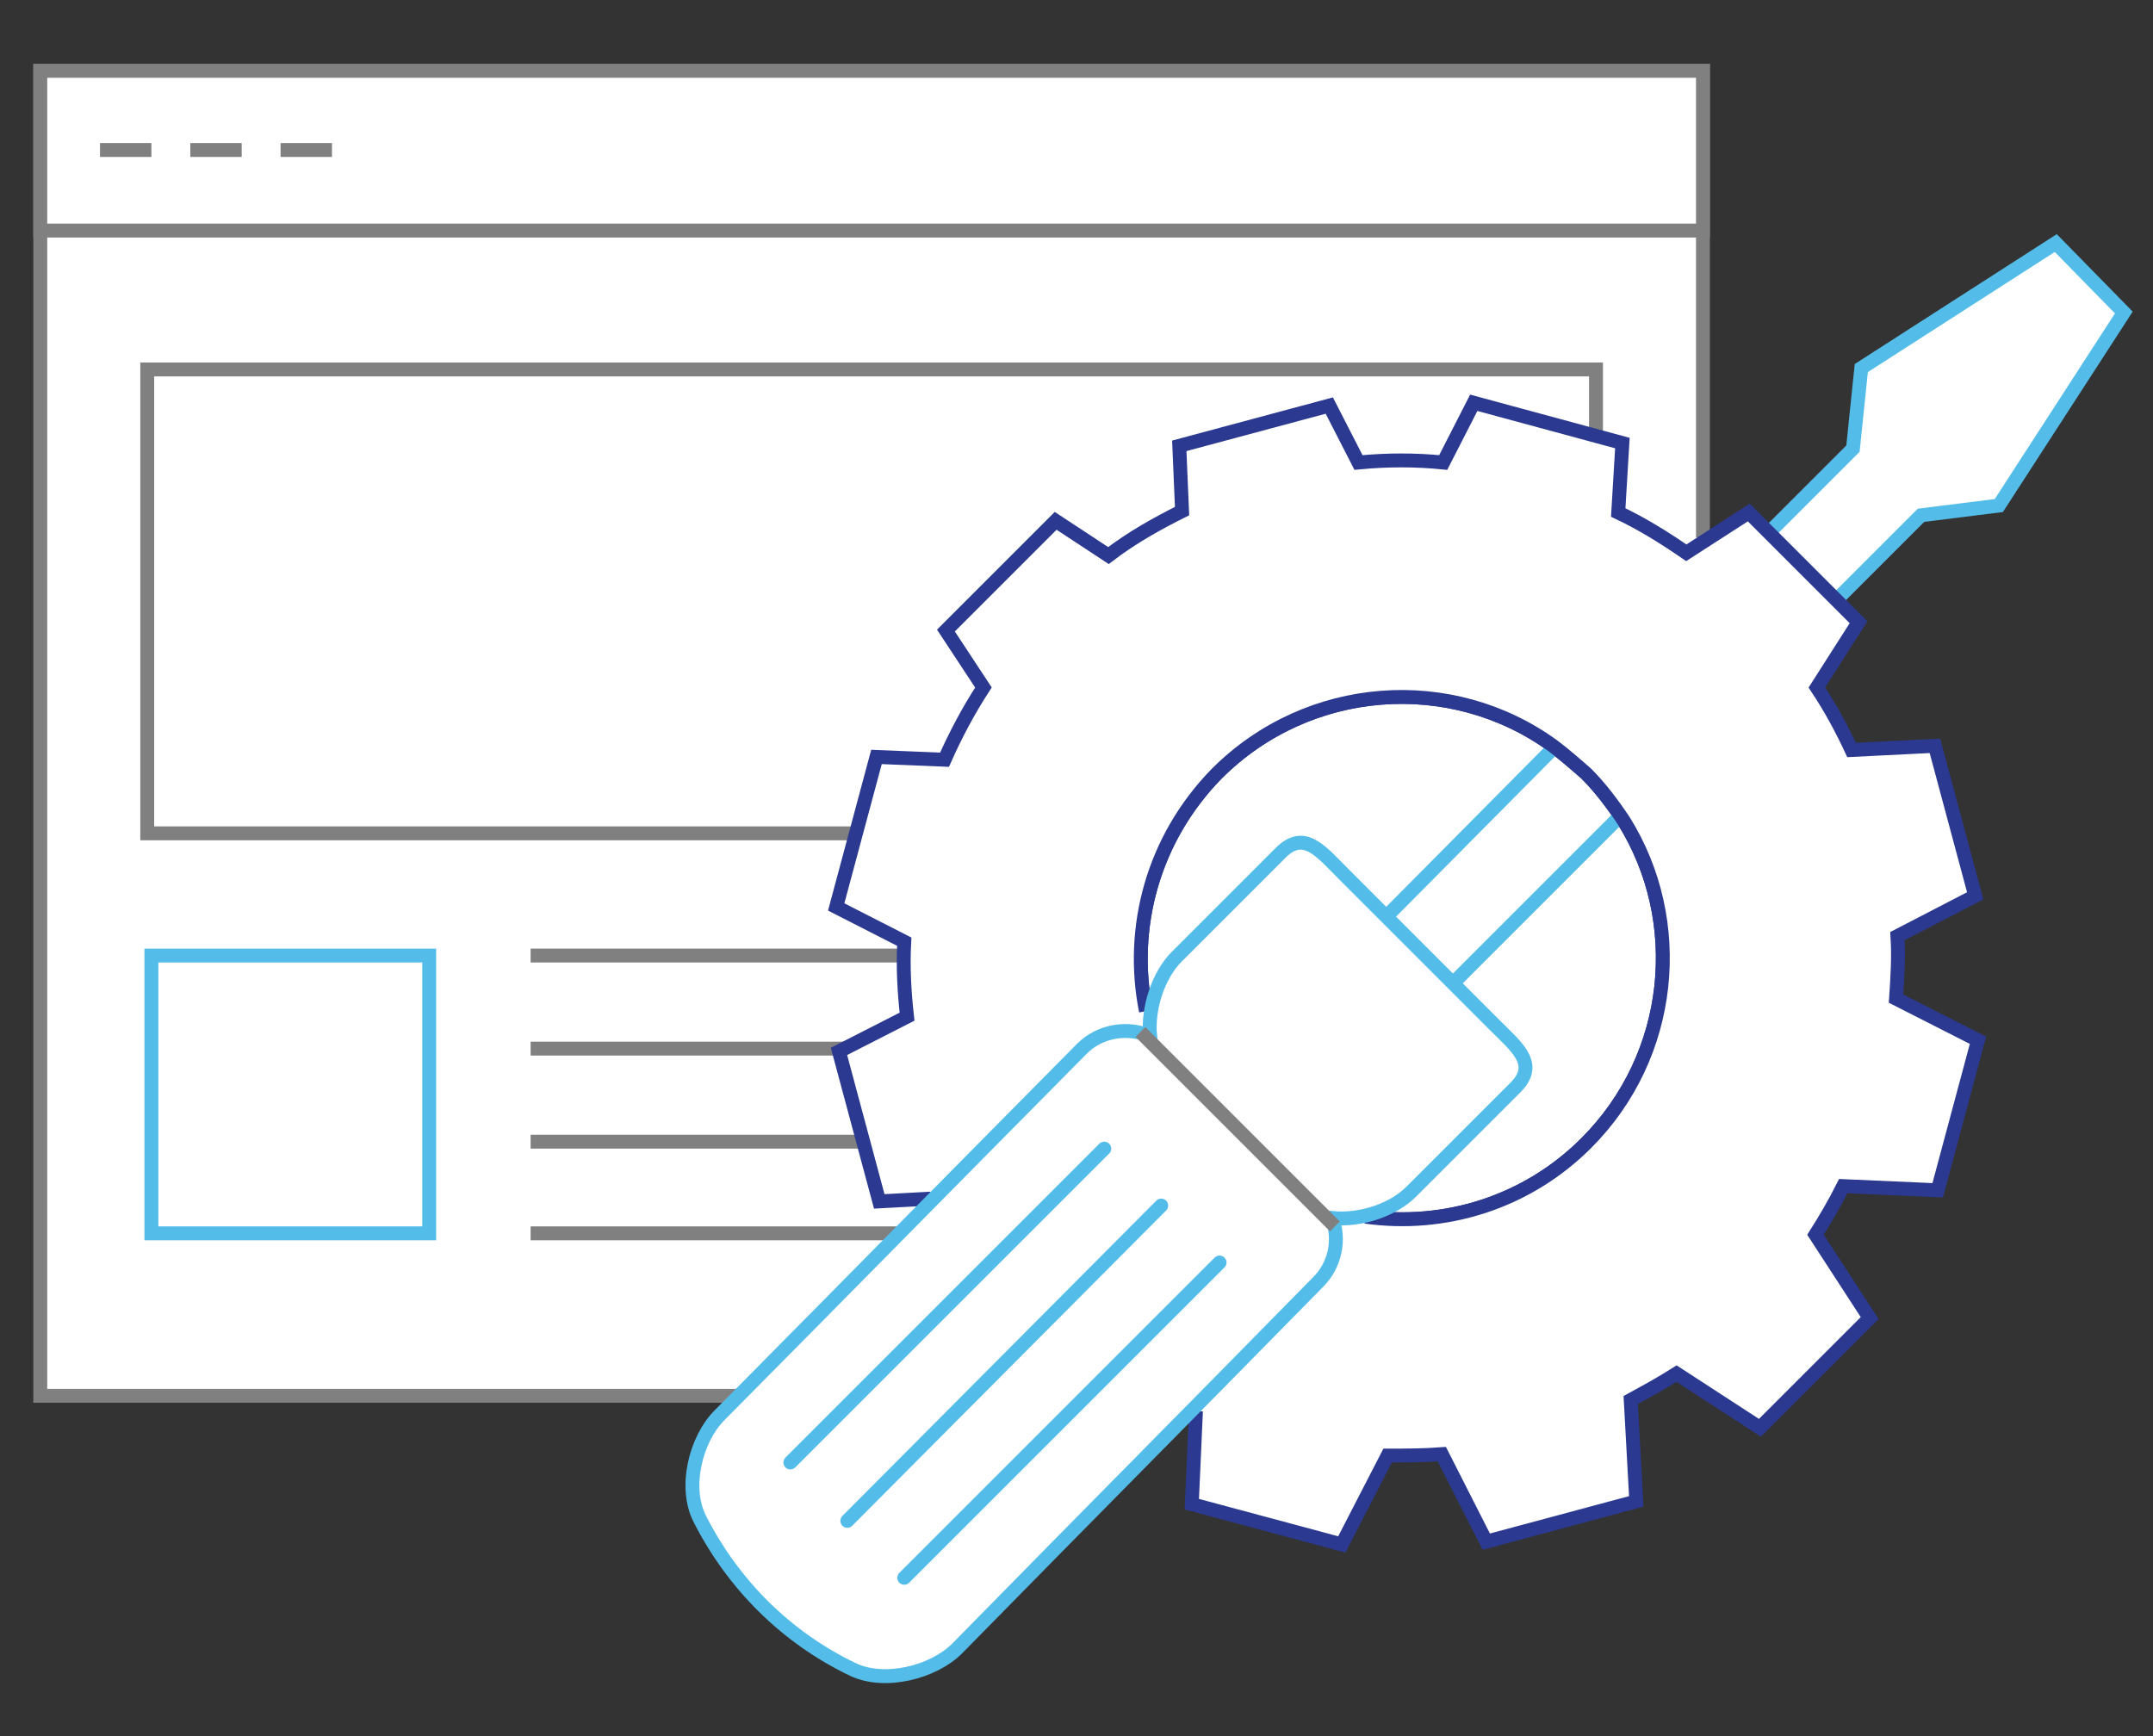
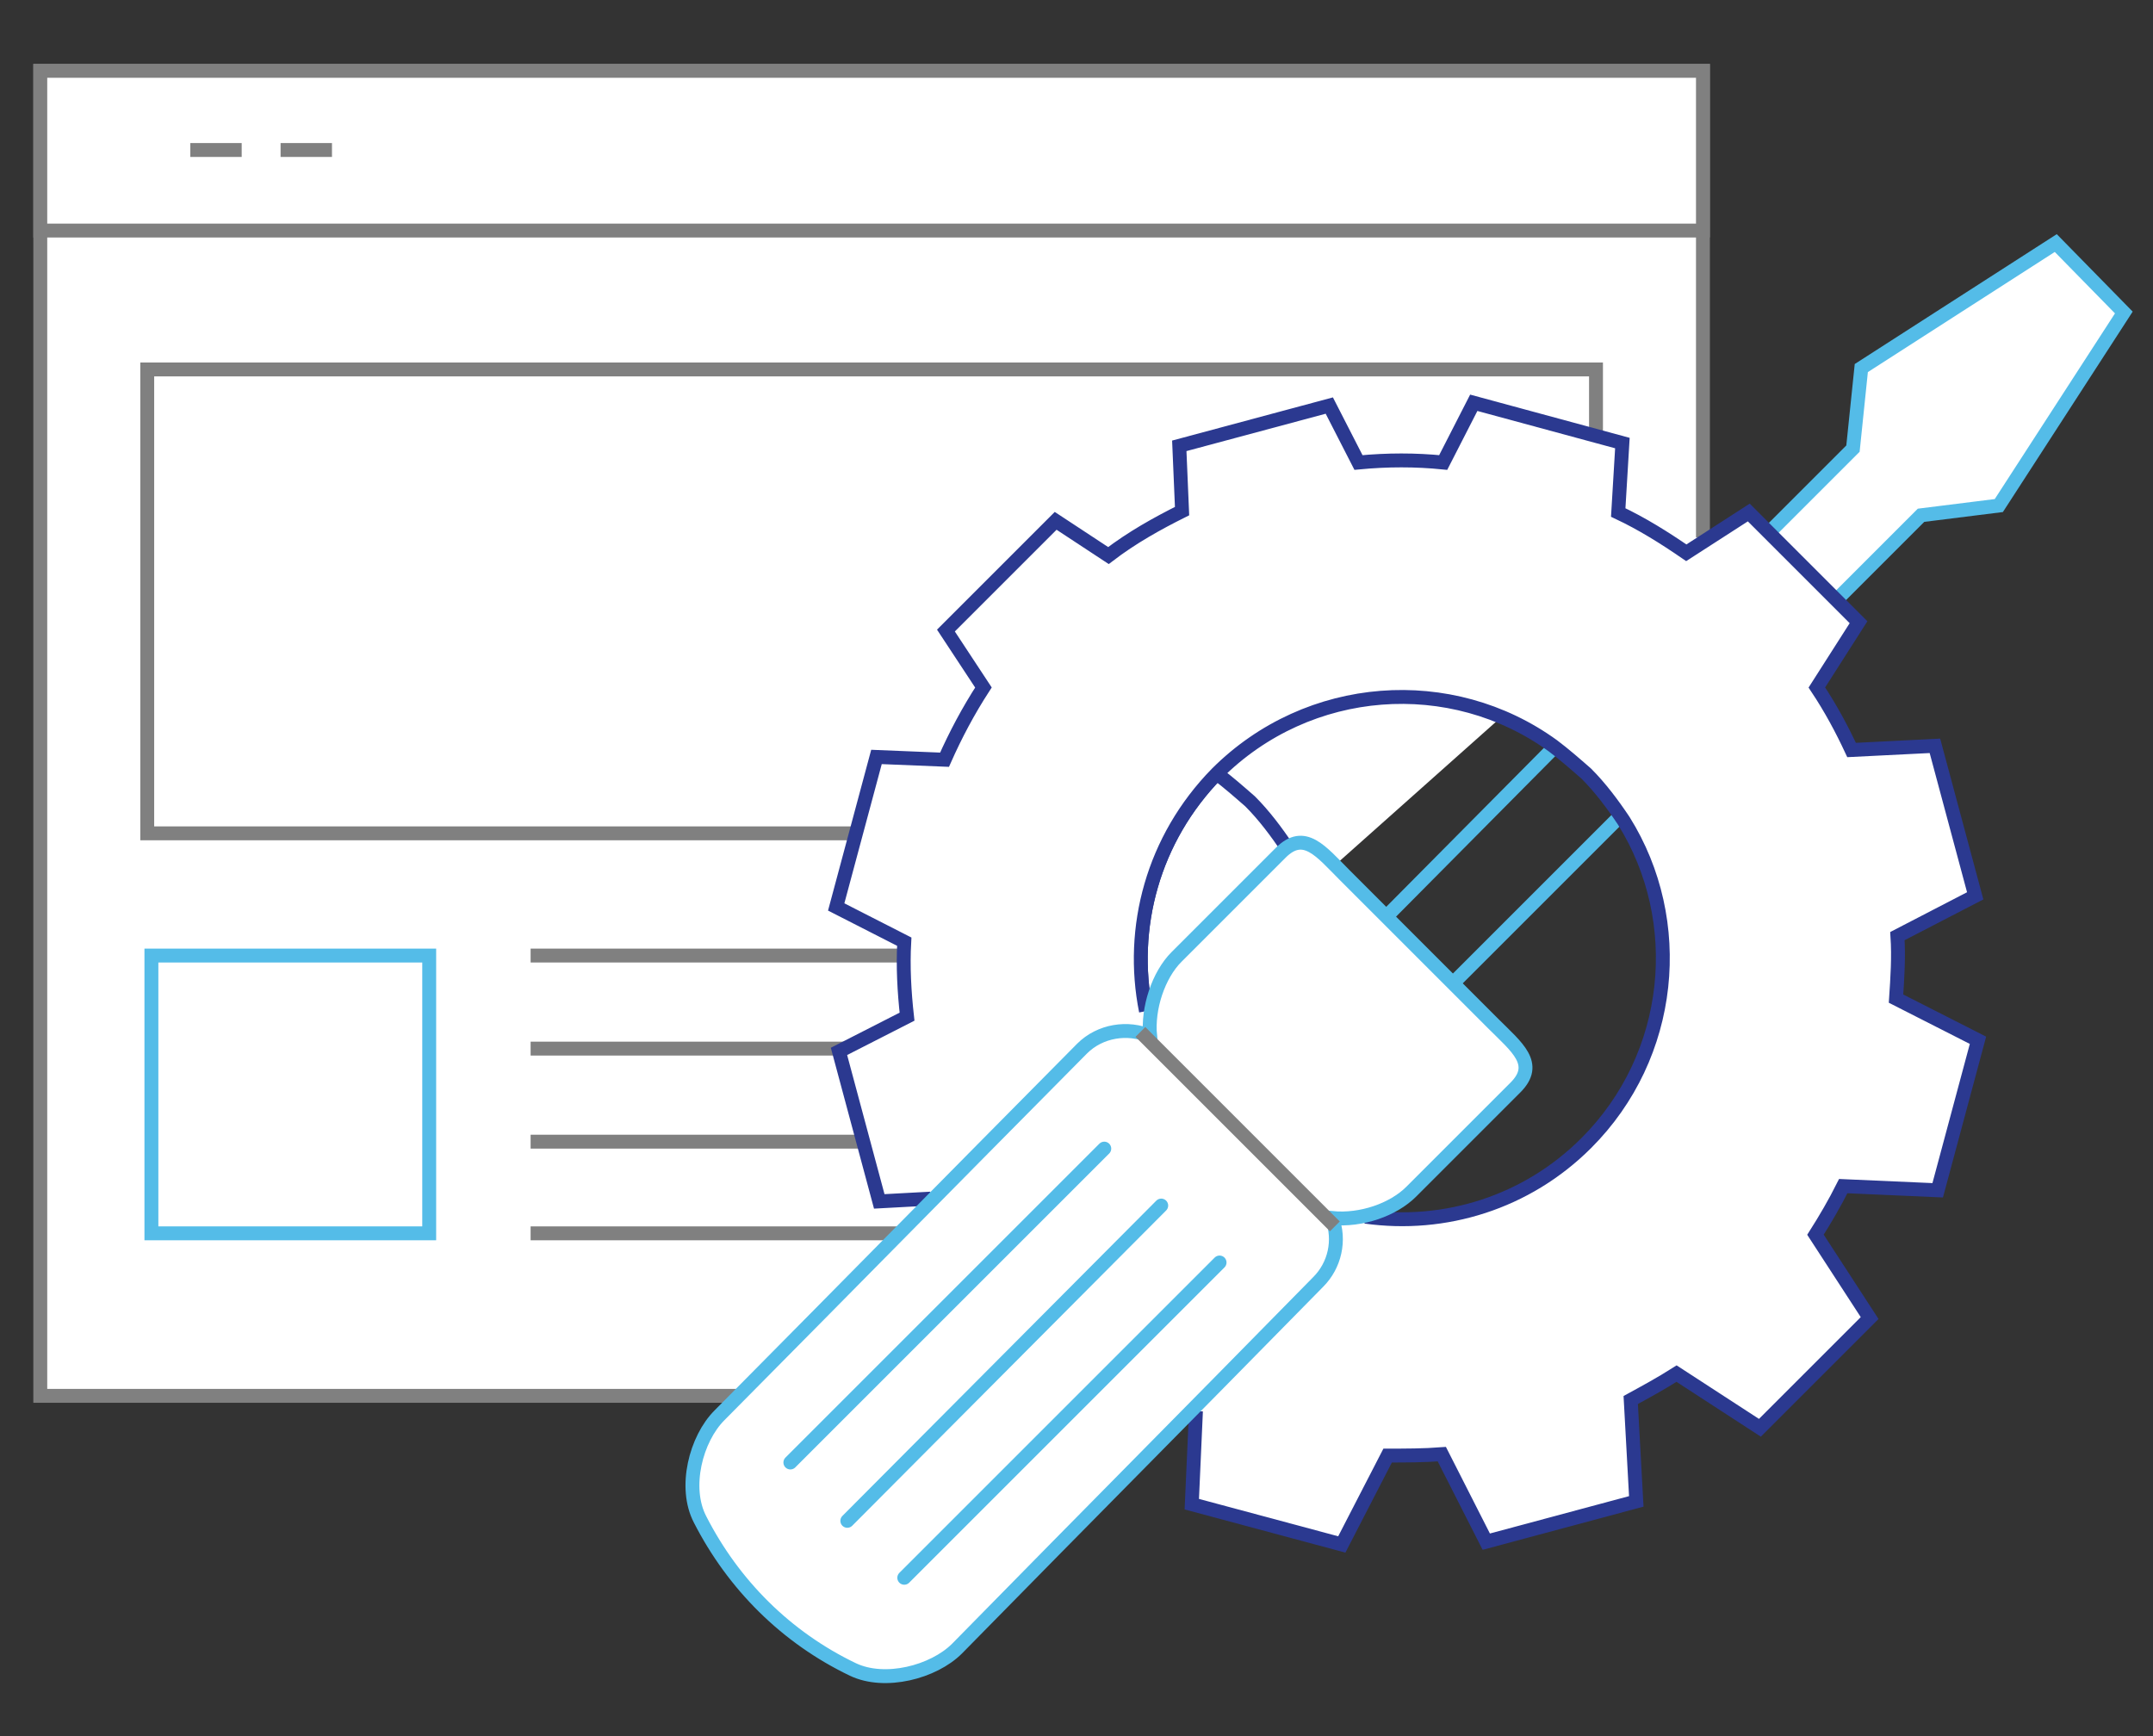
<svg xmlns="http://www.w3.org/2000/svg" version="1.1" id="Layer_1" x="0px" y="0px" viewBox="0 0 155 125" style="enable-background:new 0 0 155 125;" xml:space="preserve">
  <rect x="0" y="0" width="155" height="125" fill="#333333" stroke="none" />
  <style type="text/css">
	.st0{fill:#FFFFFF;stroke:#808080;stroke-miterlimit:10;}
	.st1{fill:#FFFFFF;stroke:#808080;stroke-linejoin:bevel;}
	.st2{fill:#FFFFFF;stroke:#54BCE8;stroke-miterlimit:10;}
	.st3{fill:#FFFFFF;stroke:#2B3990;stroke-miterlimit:10;}
	.st4{fill:#FFFFFF;stroke:#54BCE8;}
	.st5{fill:#FFFFFF;stroke:#54BCE8;stroke-linecap:round;}
	.st6{fill:#FFFFFF;stroke:#808080;}
</style>
  <g>
    <g>
      <g>
        <polyline class="st0" points="53.2,100.5 2.9,100.5 2.9,5.1 122.6,5.1 122.6,38.7    " />
        <polyline class="st0" points="61.7,60 10.6,60 10.6,26.6 114.9,26.6 114.9,31.5    " />
        <rect x="2.9" y="5.1" class="st0" width="119.7" height="11.5" />
-         <line class="st0" x1="7.2" y1="10.8" x2="10.9" y2="10.8" />
        <line class="st0" x1="13.7" y1="10.8" x2="17.4" y2="10.8" />
        <line class="st0" x1="20.2" y1="10.8" x2="23.9" y2="10.8" />
      </g>
      <g>
        <g>
          <line class="st1" x1="38.2" y1="68.8" x2="65.3" y2="68.8" />
          <line class="st1" x1="38.2" y1="75.5" x2="61" y2="75.5" />
          <line class="st1" x1="38.2" y1="82.2" x2="62.2" y2="82.2" />
          <line class="st1" x1="38.2" y1="88.8" x2="64.7" y2="88.8" />
        </g>
        <rect x="10.9" y="68.8" class="st2" width="20" height="20" />
      </g>
    </g>
    <g>
-       <path class="st3" d="M82.5,72.8c-1.2-6,0.5-12.4,5.1-17.1c6.6-6.6,16.9-7.3,24.2-2c0.8,0.6,1.6,1.3,2.4,2c1,1,1.9,2.2,2.7,3.4    c4.5,7.2,3.6,16.9-2.7,23.2c-4.3,4.3-10.2,6.1-15.9,5.3" />
+       <path class="st3" d="M82.5,72.8c-1.2-6,0.5-12.4,5.1-17.1c0.8,0.6,1.6,1.3,2.4,2c1,1,1.9,2.2,2.7,3.4    c4.5,7.2,3.6,16.9-2.7,23.2c-4.3,4.3-10.2,6.1-15.9,5.3" />
      <polyline class="st4" points="132,43.4 138.3,37.1 143.9,36.4 152.9,22.5 148,17.5 134,26.5 133.4,32.3 127.1,38.6   " />
      <line class="st4" x1="111.9" y1="53.8" x2="99.7" y2="66.1" />
      <line class="st4" x1="104.5" y1="70.9" x2="116.6" y2="58.8" />
      <path class="st3" d="M86.1,101.6l-0.3,6.7l10.8,2.9l3.3-6.4c1.3,0,2.6,0,3.9-0.1l3.2,6.3l10.8-2.9l-0.4-7.3    c1.1-0.6,2.2-1.2,3.3-1.9l6,3.9l7.9-7.9l-3.9-6c0.7-1.1,1.4-2.3,2-3.5l6.8,0.3l2.9-10.8l-5.9-3c0.1-1.5,0.2-3,0.1-4.5l5.6-2.9    l-2.9-10.8l-6,0.3c-0.7-1.5-1.5-3-2.5-4.5l3-4.7l-7.9-7.9l-4.5,2.9c-1.6-1.1-3.2-2.1-4.9-2.9l0.3-5L106.1,29l-2.2,4.3    c-2-0.2-4-0.2-6.1,0l-2.1-4.1l-10.8,2.9l0.2,4.7c-1.8,0.9-3.6,1.9-5.3,3.2L76,37.5l-7.9,7.9l2.7,4.1c-1.1,1.7-2,3.4-2.8,5.2    l-4.9-0.2l-2.9,10.8l4.9,2.5c-0.1,1.8,0,3.6,0.2,5.4l-4.9,2.5l2.9,10.8l3.7-0.2 M82.5,72.8c-1.2-6,0.5-12.4,5.1-17.1    c6.6-6.6,16.9-7.3,24.2-2c0.8,0.6,1.6,1.3,2.4,2c1,1,1.9,2.2,2.7,3.4c4.5,7.2,3.6,16.9-2.7,23.2c-4.3,4.3-10.2,6.1-15.9,5.3" />
      <g>
        <g>
          <path class="st5" d="M94.9,92.3c1.2-1.2,1.6-3,1-4.6c2.1,0.2,4.4-0.6,5.7-1.9c0.7-0.7,1.3-1.3,1.8-1.8c1.7-1.7,2.3-2.3,2.3-2.3      c0.5-0.5,2.7-2.7,3.4-3.4c1.7-1.7,0.1-2.9-1.6-4.6c-3.6-3.6-7.1-7.1-10.7-10.7c-1.7-1.7-2.9-3.3-4.6-1.6      c-0.7,0.7-2.9,2.9-3.4,3.4c-1.7,1.7-2.3,2.3-2.3,2.3c-0.5,0.5-1.1,1.1-1.8,1.8c-1.3,1.3-2.1,3.7-1.9,5.7      c-1.6-0.7-3.6-0.4-4.9,0.9c-10.9,11-15.2,15.4-26.1,26.4c-1.7,1.7-2.6,5.2-1.4,7.5c2.4,4.7,6.2,8.5,11,10.8      c2.3,1.1,5.8,0.2,7.5-1.5C79.7,107.7,84,103.4,94.9,92.3z" />
        </g>
        <g>
          <line class="st5" x1="87.8" y1="90.9" x2="65.1" y2="113.6" />
          <line class="st5" x1="83.6" y1="86.8" x2="61" y2="109.5" />
          <line class="st5" x1="79.5" y1="82.7" x2="56.9" y2="105.3" />
        </g>
        <line class="st6" x1="82.1" y1="74.3" x2="96.1" y2="88.3" />
      </g>
    </g>
  </g>
</svg>